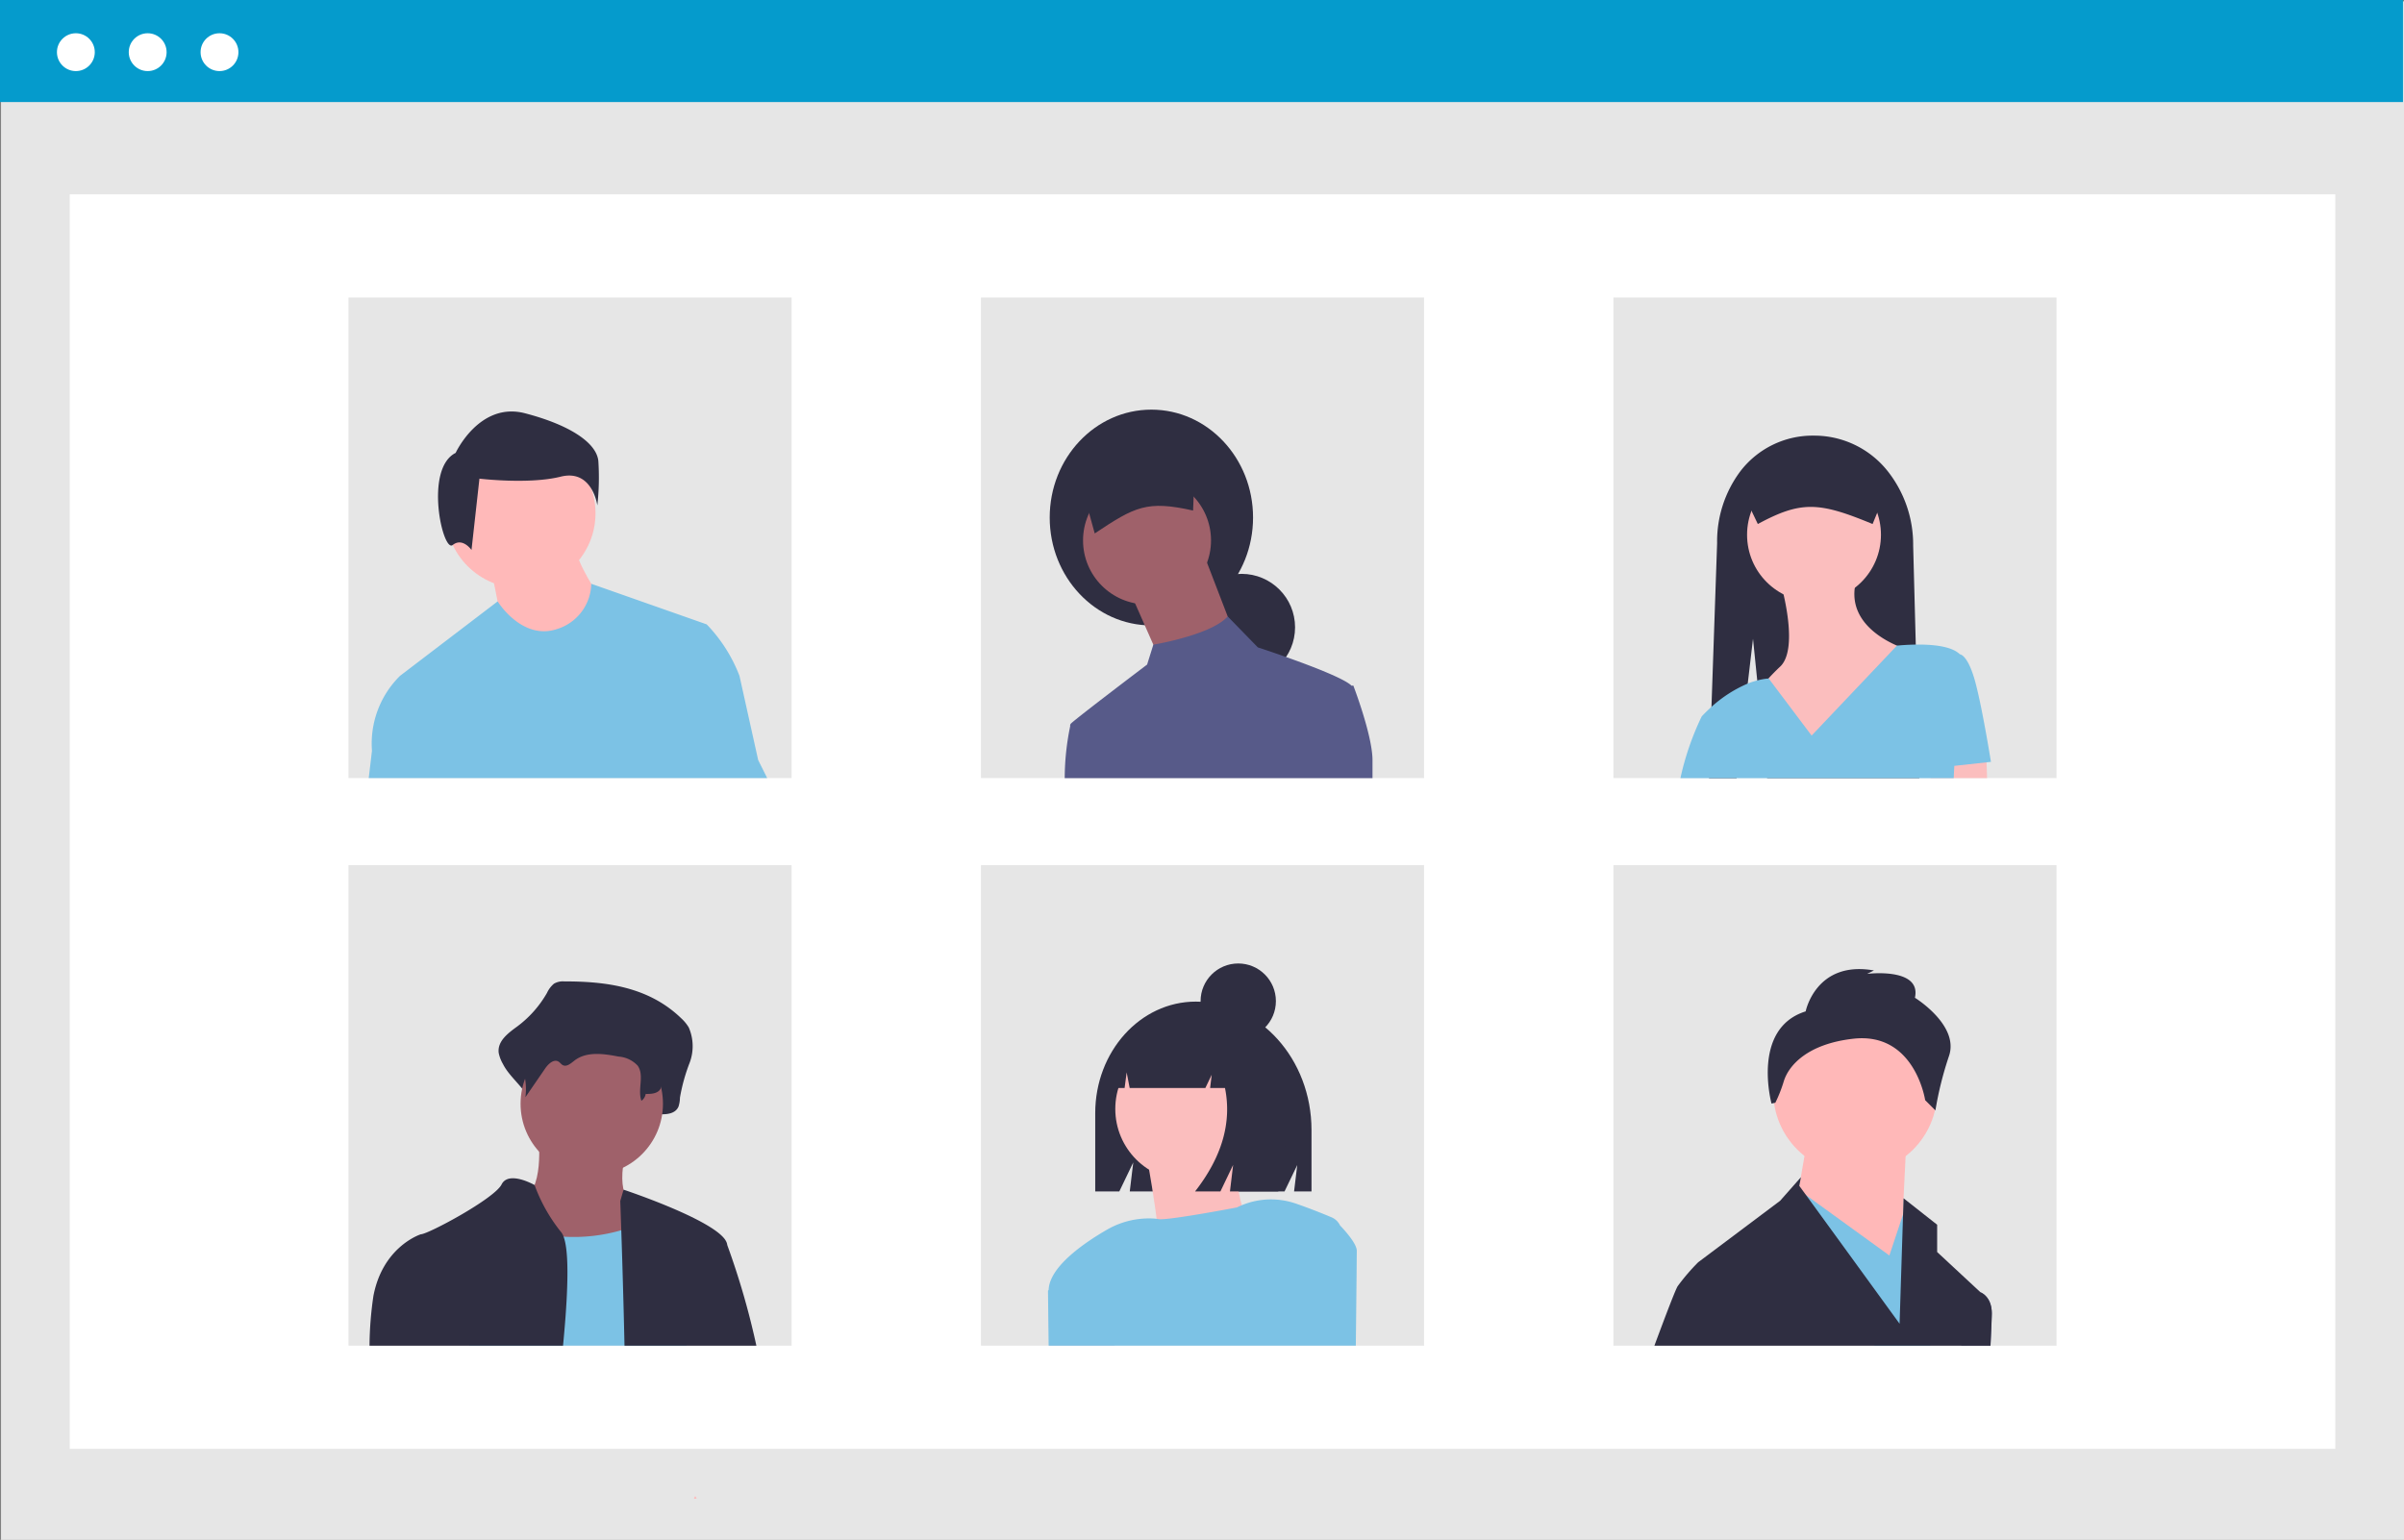
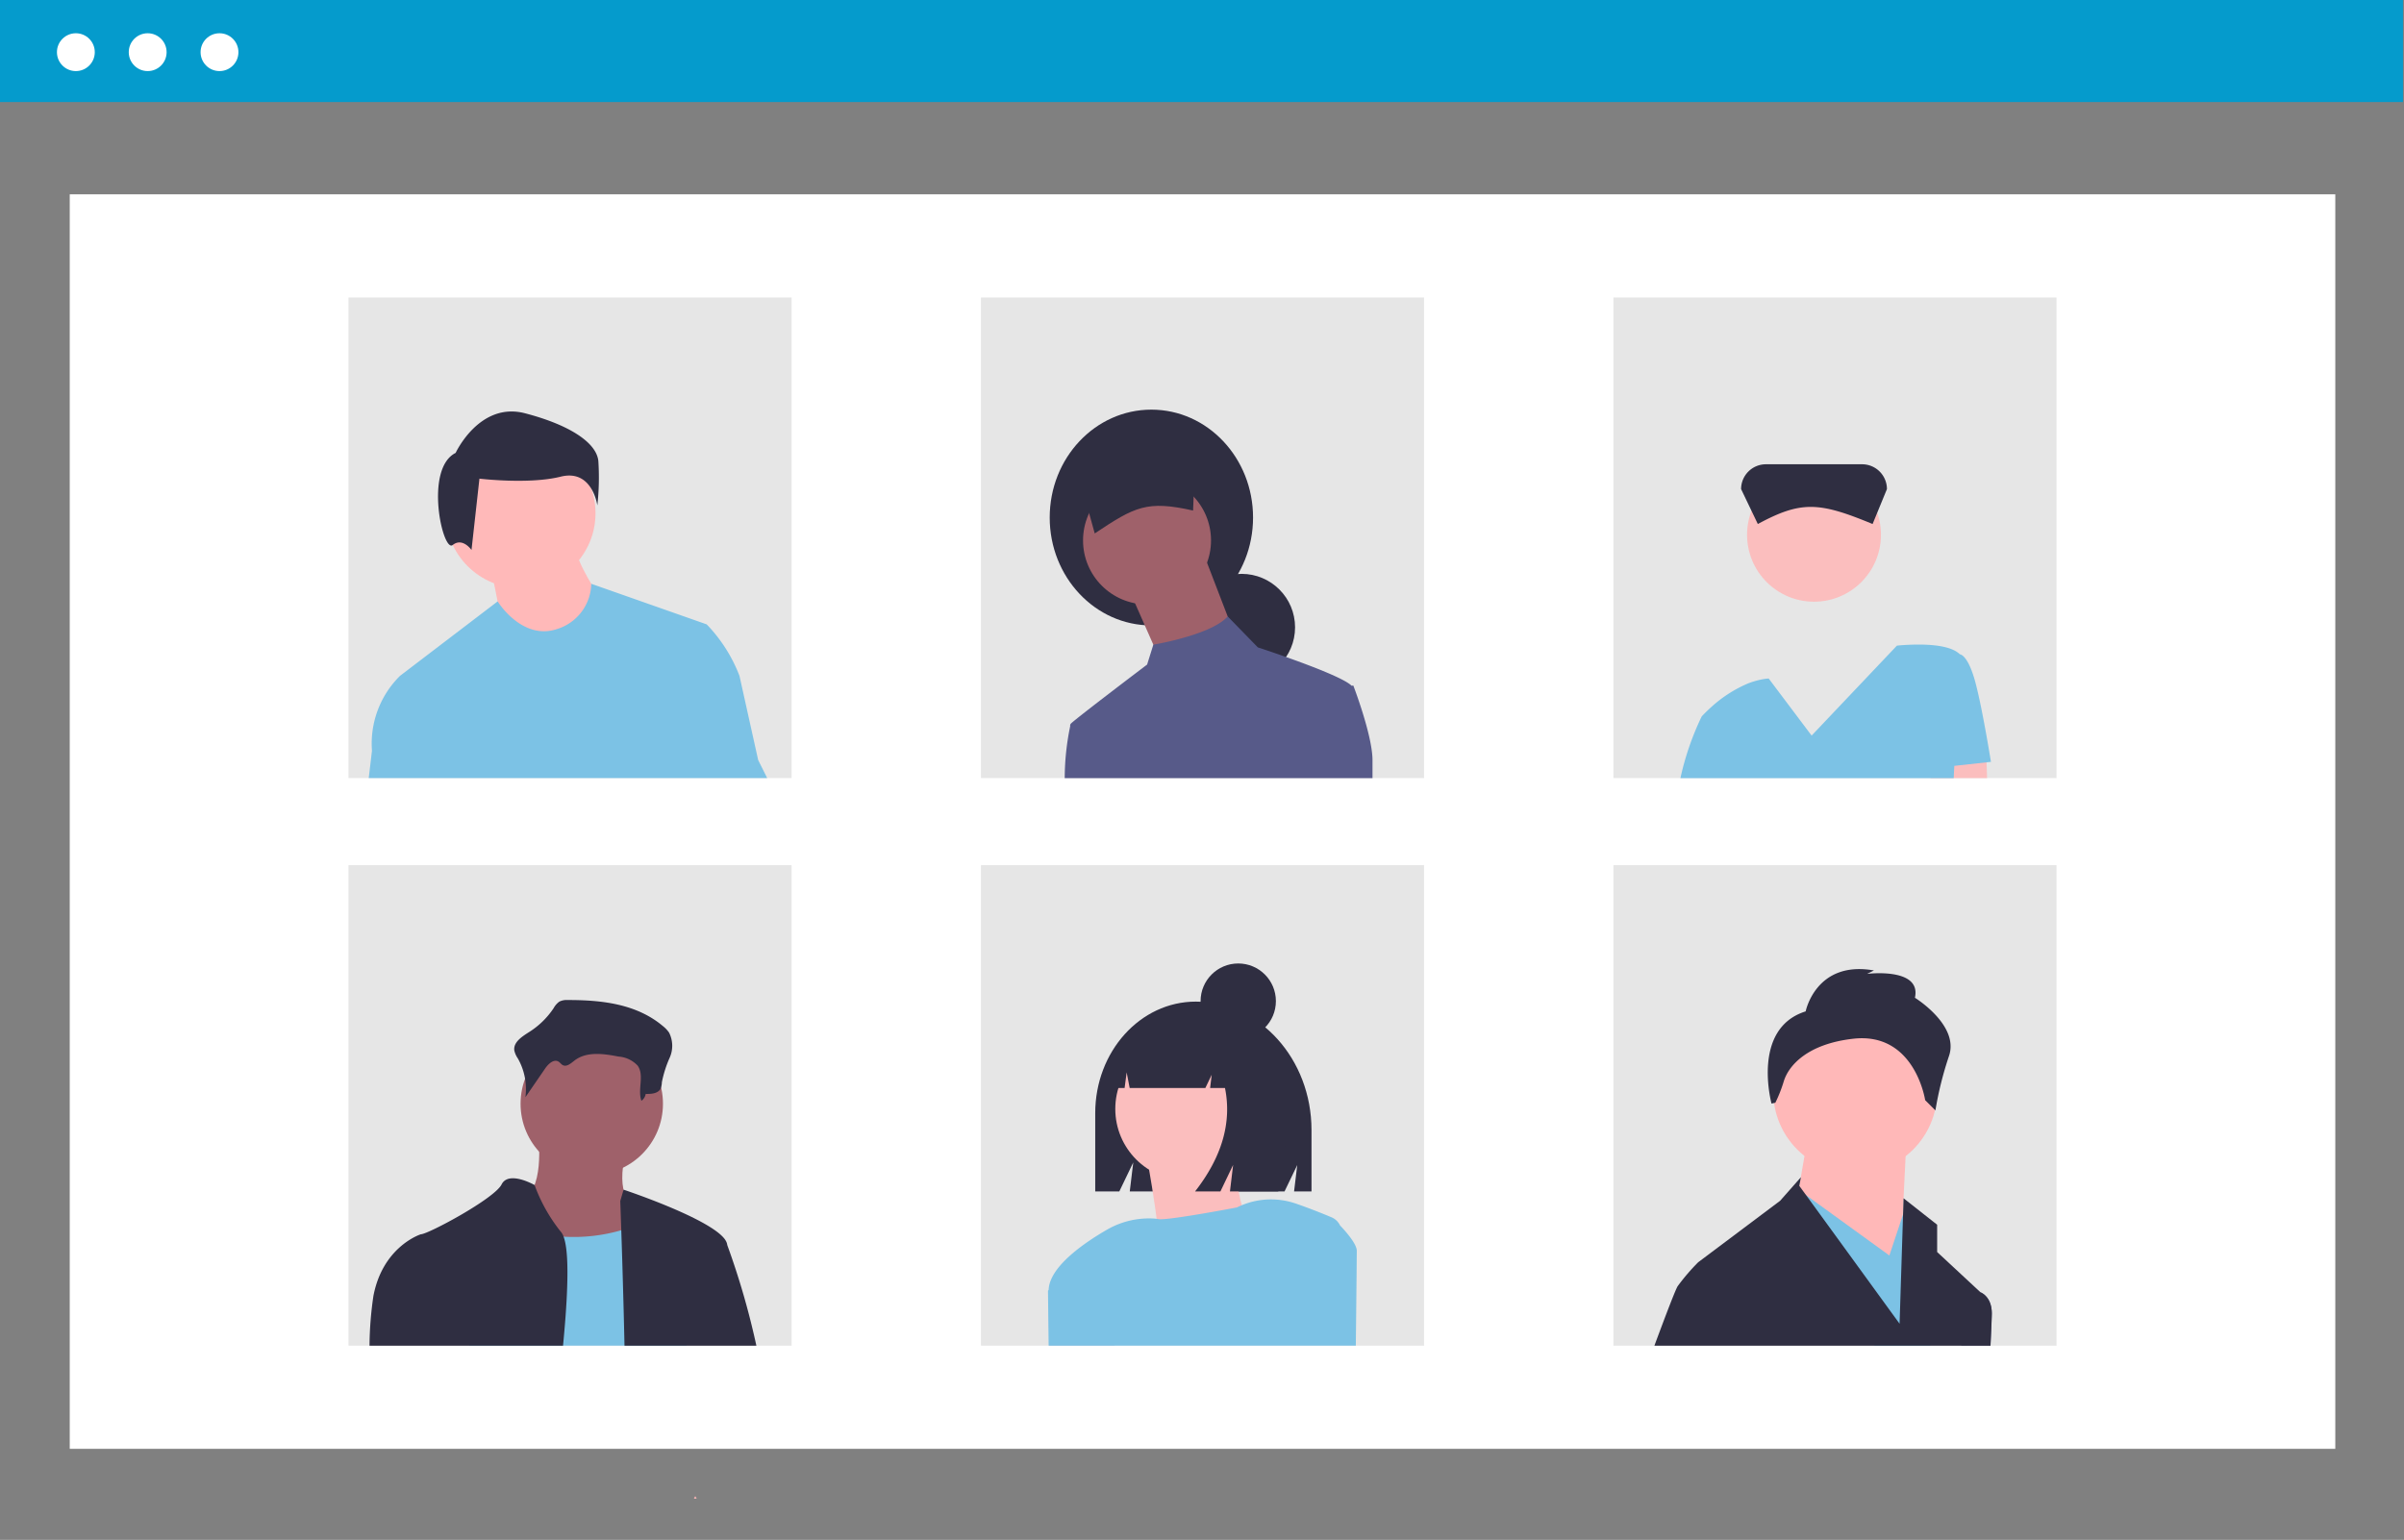
<svg xmlns="http://www.w3.org/2000/svg" width="340.541" height="218.198" viewBox="0 0 340.541 218.198">
  <rect x="0" y="0" width="340.541" height="218.198" fill="#808080" stroke="none" />
  <defs>
    <style>.a{fill:#e6e6e6;}.b{fill:#fff;}.c{fill:#059bcc;}.d{fill:#ffb9b9;}.e{fill:#2f2e41;}.f{fill:#7cc2e5;}.g{fill:#9f616a;}.h{fill:#575a89;}.i{fill:#fbbebe;}.j{fill:#ffb8b8;}.k{fill:#d0cde1;}</style>
  </defs>
-   <rect class="a" width="340.396" height="218.005" transform="translate(0.145 0.193)" />
  <rect class="b" width="320.929" height="177.764" transform="translate(9.879 27.536)" />
  <rect class="c" width="340.396" height="14.461" />
  <circle class="b" cx="2.68" cy="2.68" r="2.68" transform="translate(8.066 4.713)" />
  <circle class="b" cx="2.68" cy="2.68" r="2.68" transform="translate(18.24 4.713)" />
  <circle class="b" cx="2.68" cy="2.68" r="2.68" transform="translate(28.414 4.713)" />
  <rect class="a" width="62.769" height="68.099" transform="translate(49.366 42.157)" />
  <rect class="a" width="62.769" height="68.099" transform="translate(138.958 42.157)" />
  <rect class="a" width="62.769" height="68.099" transform="translate(228.551 42.157)" />
  <rect class="a" width="62.769" height="68.099" transform="translate(49.366 122.582)" />
  <rect class="a" width="62.769" height="68.099" transform="translate(138.958 122.582)" />
  <rect class="a" width="62.769" height="68.099" transform="translate(228.551 122.582)" />
  <circle class="d" cx="10.61" cy="10.61" r="10.61" transform="translate(63.137 62.114)" />
  <path class="d" d="M358.421,377.563s1.326,6.3,1.326,6.963,6.3,3.647,6.3,3.647l5.637-.995,1.989-5.968s-3.316-4.974-3.316-6.963Z" transform="translate(-288.819 -296.715)" />
  <path class="e" d="M342.793,333.983s3.369-7.3,9.826-5.615,10.106,4.211,10.387,6.738a36.045,36.045,0,0,1-.14,6.316s-.7-5.193-5.194-4.071-11.51.281-11.51.281l-1.123,10.106s-1.263-1.825-2.667-.7S338.3,336.229,342.793,333.983Z" transform="translate(-278.248 -269.807)" />
  <path class="f" d="M371.906,411.688l-2.65-11.939a21.71,21.71,0,0,0-4.642-7.292l-16.352-5.751h0a6.867,6.867,0,0,1-4.863,6.417c-4.976,1.654-8.4-3.921-8.4-3.921L321.171,399.75a13.485,13.485,0,0,0-3.975,10.614l-.458,3.875h56.443Z" transform="translate(-264.505 -303.983)" />
  <ellipse class="e" cx="14.402" cy="15.288" rx="14.402" ry="15.288" transform="translate(148.698 58.046)" />
  <circle class="e" cx="7.576" cy="7.576" r="7.576" transform="translate(168.302 81.316)" />
  <path class="g" d="M395.009,188.971l4.059,10.552-10.282,4.33-.9-2.046-3.156-7.153Z" transform="translate(-224.408 -110.225)" />
  <circle class="g" cx="9.064" cy="9.064" r="9.064" transform="translate(153.42 67.517)" />
  <path class="e" d="M559.961,351.706c5.7-3.8,7.4-4.711,13.931-3.242l.392-9.527-16.876,3.54Z" transform="translate(-404.886 -276.119)" />
  <path class="h" d="M594.193,407.594l-.25.029a.159.159,0,0,0-.021-.025c-.992-.992-5.726-2.8-9.255-4.046h0c-2.242-.8-4-1.367-4-1.367L576.4,397.8c-1.075,1.208-3.346,2.142-5.5,2.8a43.236,43.236,0,0,1-5.034,1.2h0l-.883,2.821s-10.014,7.58-10.822,8.388h0v.008a.441.441,0,0,0-.075.317v.021a36.741,36.741,0,0,0-.775,7.355h43.6v-2.559C596.9,414.632,594.193,407.594,594.193,407.594Z" transform="translate(-402.488 -310.451)" />
-   <path class="e" d="M802.147,384.839H780.586L779.4,373.125l-.071-.713L779.182,371l-.6-5.9-.746,6.342-1.575,13.4h-3.917l.146-4.171.146-4.23.063-1.7.8-23.186a16.555,16.555,0,0,1,3.3-10.205,12.894,12.894,0,0,1,10.414-5.038,13.268,13.268,0,0,1,10.593,5.221,16.777,16.777,0,0,1,3.463,10.359l.371,14.035Z" transform="translate(-530.258 -274.583)" />
  <circle class="i" cx="9.483" cy="9.483" r="9.483" transform="translate(247.483 66.295)" />
-   <path class="i" d="M791.928,385.347s2.71,9.145,0,11.854a31.355,31.355,0,0,0-3.387,3.726l7.79,10.5,13.548-16.6s-9.483-2.71-7.113-10.161Z" transform="translate(-539.704 -302.794)" />
  <path class="i" d="M663.93,259.472h-8L655.8,258.1l-.121-1.267,3.684-.463,4.442-.554.05,1.421Z" transform="translate(-382.449 -149.216)" />
  <path class="f" d="M806.618,423.989s-1.355-8.467-2.371-11.854-2.032-3.387-2.032-3.387h0c-1.2-1.2-4.071-1.409-6.234-1.375-1.517.017-2.684.15-2.684.15l-12.08,12.743-6.084-8.088v0a8.85,8.85,0,0,0-1.621.279,10.723,10.723,0,0,0-1.342.438,18.41,18.41,0,0,0-5.138,3.3h0c-.875.788-1.392,1.367-1.392,1.367a39.667,39.667,0,0,0-3.009,8.738H801.34l.088-1.742v0Z" transform="translate(-524.589 -316.035)" />
  <path class="e" d="M785.629,354.529c6.125-3.3,8.641-3.162,16.257,0l2.032-4.951a3.52,3.52,0,0,0-3.516-3.516H786.774a3.52,3.52,0,0,0-3.516,3.516Z" transform="translate(-536.622 -280.275)" />
-   <path class="e" d="M370.17,521.9a2.5,2.5,0,0,0-1.449.324,3.78,3.78,0,0,0-.98,1.294,15.474,15.474,0,0,1-4.215,4.762c-1.253.918-2.845,2.062-2.631,3.754a5.074,5.074,0,0,0,.611,1.584c1.156,2.333,4.309,4.135,4,6.8,1.148-1.922-.388-2.872.761-4.794.547-.915,1.5-1.948,2.322-1.374.276.192.458.538.746.706.687.4,1.417-.367,2.025-.913,2.1-1.882,5.077-1.389,7.685-.8a4.805,4.805,0,0,1,3.312,1.817c.957,1.547-.909,3.218-1.381,4.968A.953.953,0,0,0,382,541.207c.783-.077,1.71-.14,1.756-.484.985.035,2.191-.076,2.613-1.1a4.311,4.311,0,0,0,.2-1.254,25.787,25.787,0,0,1,1.37-4.933,6.663,6.663,0,0,0-.122-5.013,5.8,5.8,0,0,0-1.071-1.3C382.107,522.633,376.01,521.893,370.17,521.9Z" transform="translate(-290.25 -382.834)" />
  <path class="g" d="M369.139,572.165s1.009,8.4-2.689,9.077,3.362,12.1,3.362,12.1l16.809,2.017-4.034-13.447s-2.689-1.009-1.009-7.732S369.139,572.165,369.139,572.165Z" transform="translate(-292.877 -411.225)" />
  <circle class="g" cx="10.086" cy="10.086" r="10.086" transform="translate(73.741 146.316)" />
  <path class="f" d="M350.9,618.654c1.784-7.013,4.246-16.46,4.246-16.46s.958.2,2.467.417a58.383,58.383,0,0,0,6.651.6,24.2,24.2,0,0,0,8.172-.913,7.653,7.653,0,0,0,2.413-1.288,4.651,4.651,0,0,0,.808-.838c4.034-5.38,5.713,15.127,5.713,15.127l.313,3.35Z" transform="translate(-284.43 -427.974)" />
  <path class="j" d="M427.668,697.292q-.2,0-.4.013l.192-.358C427.526,697.059,427.593,697.176,427.668,697.292Z" transform="translate(-328.976 -484.943)" />
  <path class="e" d="M373.769,528.235a2.289,2.289,0,0,0-1.179.229,2.749,2.749,0,0,0-.8.914,11.616,11.616,0,0,1-3.432,3.365c-1.02.649-2.316,1.457-2.142,2.653a3.318,3.318,0,0,0,.5,1.12,8.809,8.809,0,0,1,1.07,5.491l2.8-4.075c.445-.647,1.218-1.377,1.89-.971.225.136.373.38.607.5.559.285,1.154-.26,1.648-.645,1.706-1.33,4.133-.982,6.256-.567a4.1,4.1,0,0,1,2.7,1.284c.985,1.382-.044,3.38.531,4.976a1.467,1.467,0,0,0,.607-.969c.8.025,1.784-.054,2.127-.779a2.682,2.682,0,0,0,.165-.886,16.393,16.393,0,0,1,1.115-3.486,4.139,4.139,0,0,0-.1-3.544,4.287,4.287,0,0,0-.872-.92C383.486,528.753,378.522,528.23,373.769,528.235Z" transform="translate(-293.358 -386.531)" />
  <path class="e" d="M344.113,596.443a23.423,23.423,0,0,1-3.73-6.634v0s-3.667-2.1-4.675-.083-10.422,7.059-11.43,7.059l-.025.008c-.4.133-5.409,1.954-6.7,8.734A50.742,50.742,0,0,0,317,612.57h27.415c.283-2.971.5-5.751.579-8.151.121-3.346,0-5.946-.5-7.288a2.123,2.123,0,0,0-.375-.687Z" transform="translate(-264.657 -421.889)" />
  <path class="e" d="M417.406,600.6c-.017-.079-.029-.146-.042-.208a1.551,1.551,0,0,0-.225-.5.032.032,0,0,1,0-.013c-1.942-3.009-14.431-7.151-14.431-7.151l-.467,1.613s.058,1.592.142,4.142c.083,2.388.183,5.613.279,9.155.067,2.313.125,4.763.179,7.2h18.681A109.1,109.1,0,0,0,417.406,600.6Z" transform="translate(-314.376 -424.152)" />
  <path class="h" d="M858.078,635.213l1.429-6.984,1.329-.563.008,0c.121.046,1.567.658,1.567,2.979,0,.467-.071,2.146-.188,4.563Z" transform="translate(-580.264 -444.532)" />
  <circle class="j" cx="11.608" cy="11.608" r="11.608" transform="translate(251.193 143.071)" />
  <path class="j" d="M625.727,387.44l-.968,19.83-14.993-8.705L611.7,387.44Z" transform="translate(-355.671 -225.99)" />
  <path class="f" d="M629.176,418.227l-.983,8.434H620.32l-8.543-16.414-2.409-4.621-1.154-.754,1.338-.3,1.054.763,11.8,8.547,1.892-5.68.05-.146.475-1.429Z" transform="translate(-354.766 -235.98)" />
  <path class="e" d="M797.7,523.713s1.451-7.255,9.673-5.8l-.967.484s7.738-.967,6.771,3.386c0,0,6.287,3.869,4.837,8.222a49.215,49.215,0,0,0-1.935,7.738l-1.451-1.451s-1.451-9.673-10.157-8.706c-6.529.726-9.189,3.809-9.87,6.031a19.637,19.637,0,0,1-1.195,3.04l-.543.119S789.966,526.131,797.7,523.713Z" transform="translate(-541.917 -380.4)" />
  <path class="e" d="M800.007,604.817l-.008,0-6.163-5.726v-3.867l-4.759-3.75-.071,2.279-.492,15.5L780.6,598.363l-5.334-7.334-.958-1.313.233-1.229-2.954,3.346L760.9,599.854l-.917.688a29.163,29.163,0,0,0-2.9,3.384c-.288.429-1.6,3.846-3.3,8.434h47.609c.117-2.417.188-4.1.188-4.563C801.574,605.476,800.128,604.863,800.007,604.817Z" transform="translate(-519.426 -421.679)" />
  <path class="e" d="M577.945,528.783h0c-7.866,0-14.242,7.076-14.242,15.806v11.091h3.411l1.975-4.109-.494,4.109h21.924l1.8-3.736-.449,3.736h2.469v-8.708C594.334,536.926,587,528.783,577.945,528.783Z" transform="translate(-408.557 -386.854)" />
  <path class="k" d="M557.2,631.9h-9.263l-.087-7.555c0-.079,0-.154,0-.233l1.854-2.088.033-.037,7.08,4.484Z" transform="translate(-399.309 -441.219)" />
  <circle class="i" cx="10.139" cy="10.139" r="10.139" transform="translate(157.988 146.997)" />
  <path class="i" d="M580.907,576.47s2.974,15.411,1.622,17.034,14.33-2.974,14.33-2.974-5.137-10.545-2.433-16.493Z" transform="translate(-418.592 -413.25)" />
  <path class="f" d="M589.009,599.728h0a2.328,2.328,0,0,0-1.163-1.133c-1.988-.838-3.7-1.479-5.109-1.967a10.8,10.8,0,0,0-7.642.238c-.237.1-.471.2-.7.317,0,0-9.913,1.888-11.093,1.65-.088-.017-.179-.029-.267-.038a4.676,4.676,0,0,0-.538-.046,11.877,11.877,0,0,0-6.584,1.633c-3.254,1.888-8.08,5.234-8.18,8.493l-.092.1.092,7.788h43.513c.088-7.463.138-13.072.138-13.451C591.38,602.136,589.009,599.728,589.009,599.728Z" transform="translate(-399.187 -426.086)" />
  <path class="e" d="M585.292,535.021a7.469,7.469,0,0,0-5.894-3.008h-.28c-5.391,0-9.762,4.878-9.762,10.9h1.806l.292-2.221.428,2.221H582.6l.9-1.879-.224,1.879h2.108q1.475,7.327-4.24,14.654h3.591l1.8-3.757-.449,3.757h6.844l1.346-8.642C594.266,542.45,590.505,536.962,585.292,535.021Z" transform="translate(-411.856 -388.739)" />
  <circle class="e" cx="5.334" cy="5.334" r="5.334" transform="translate(170.07 136.524)" />
</svg>